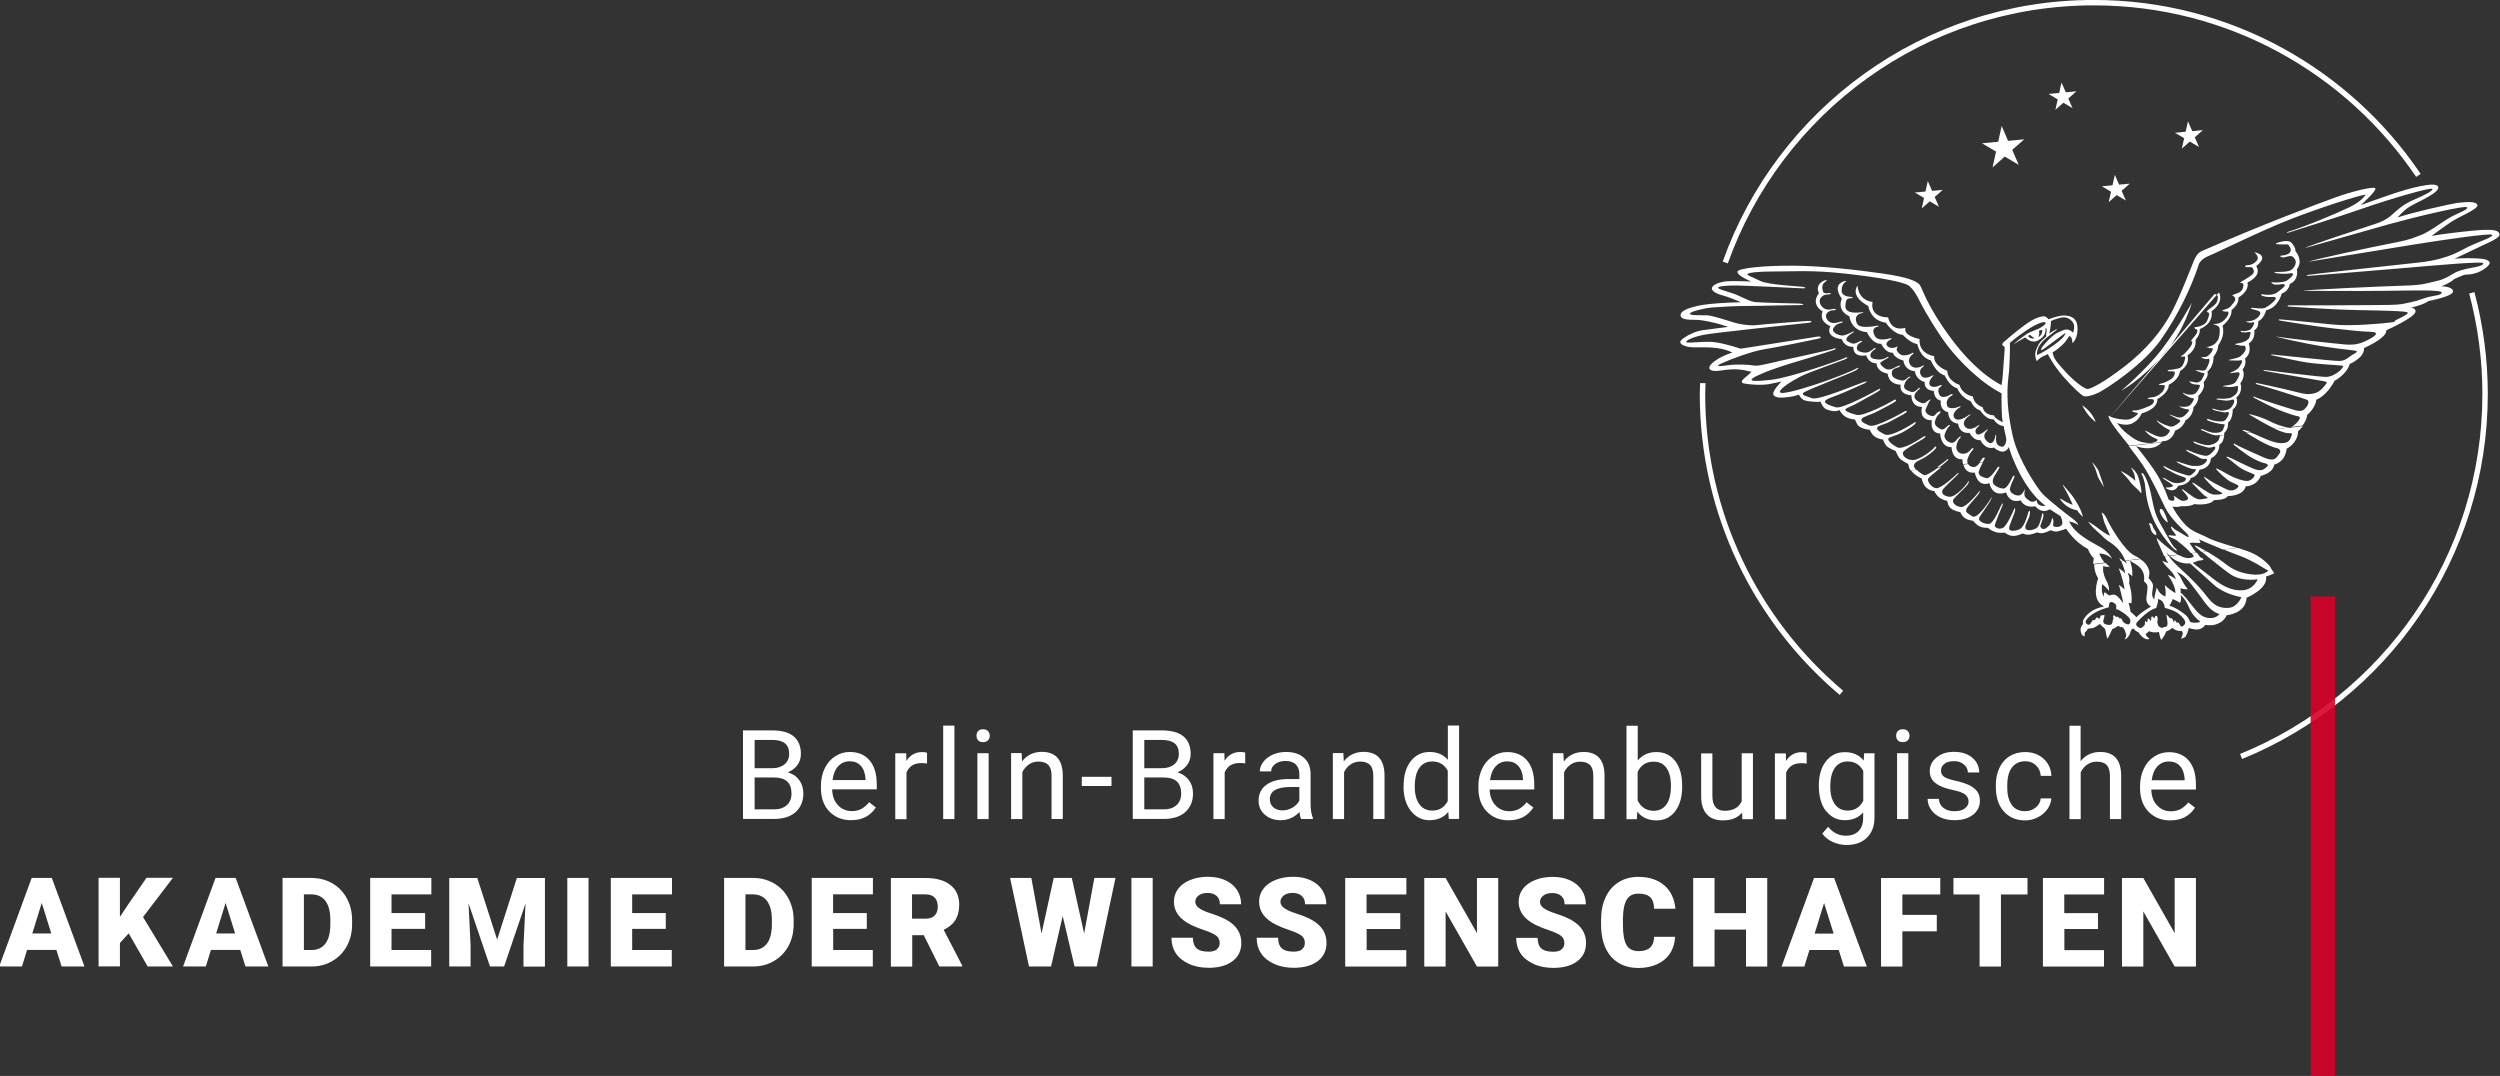
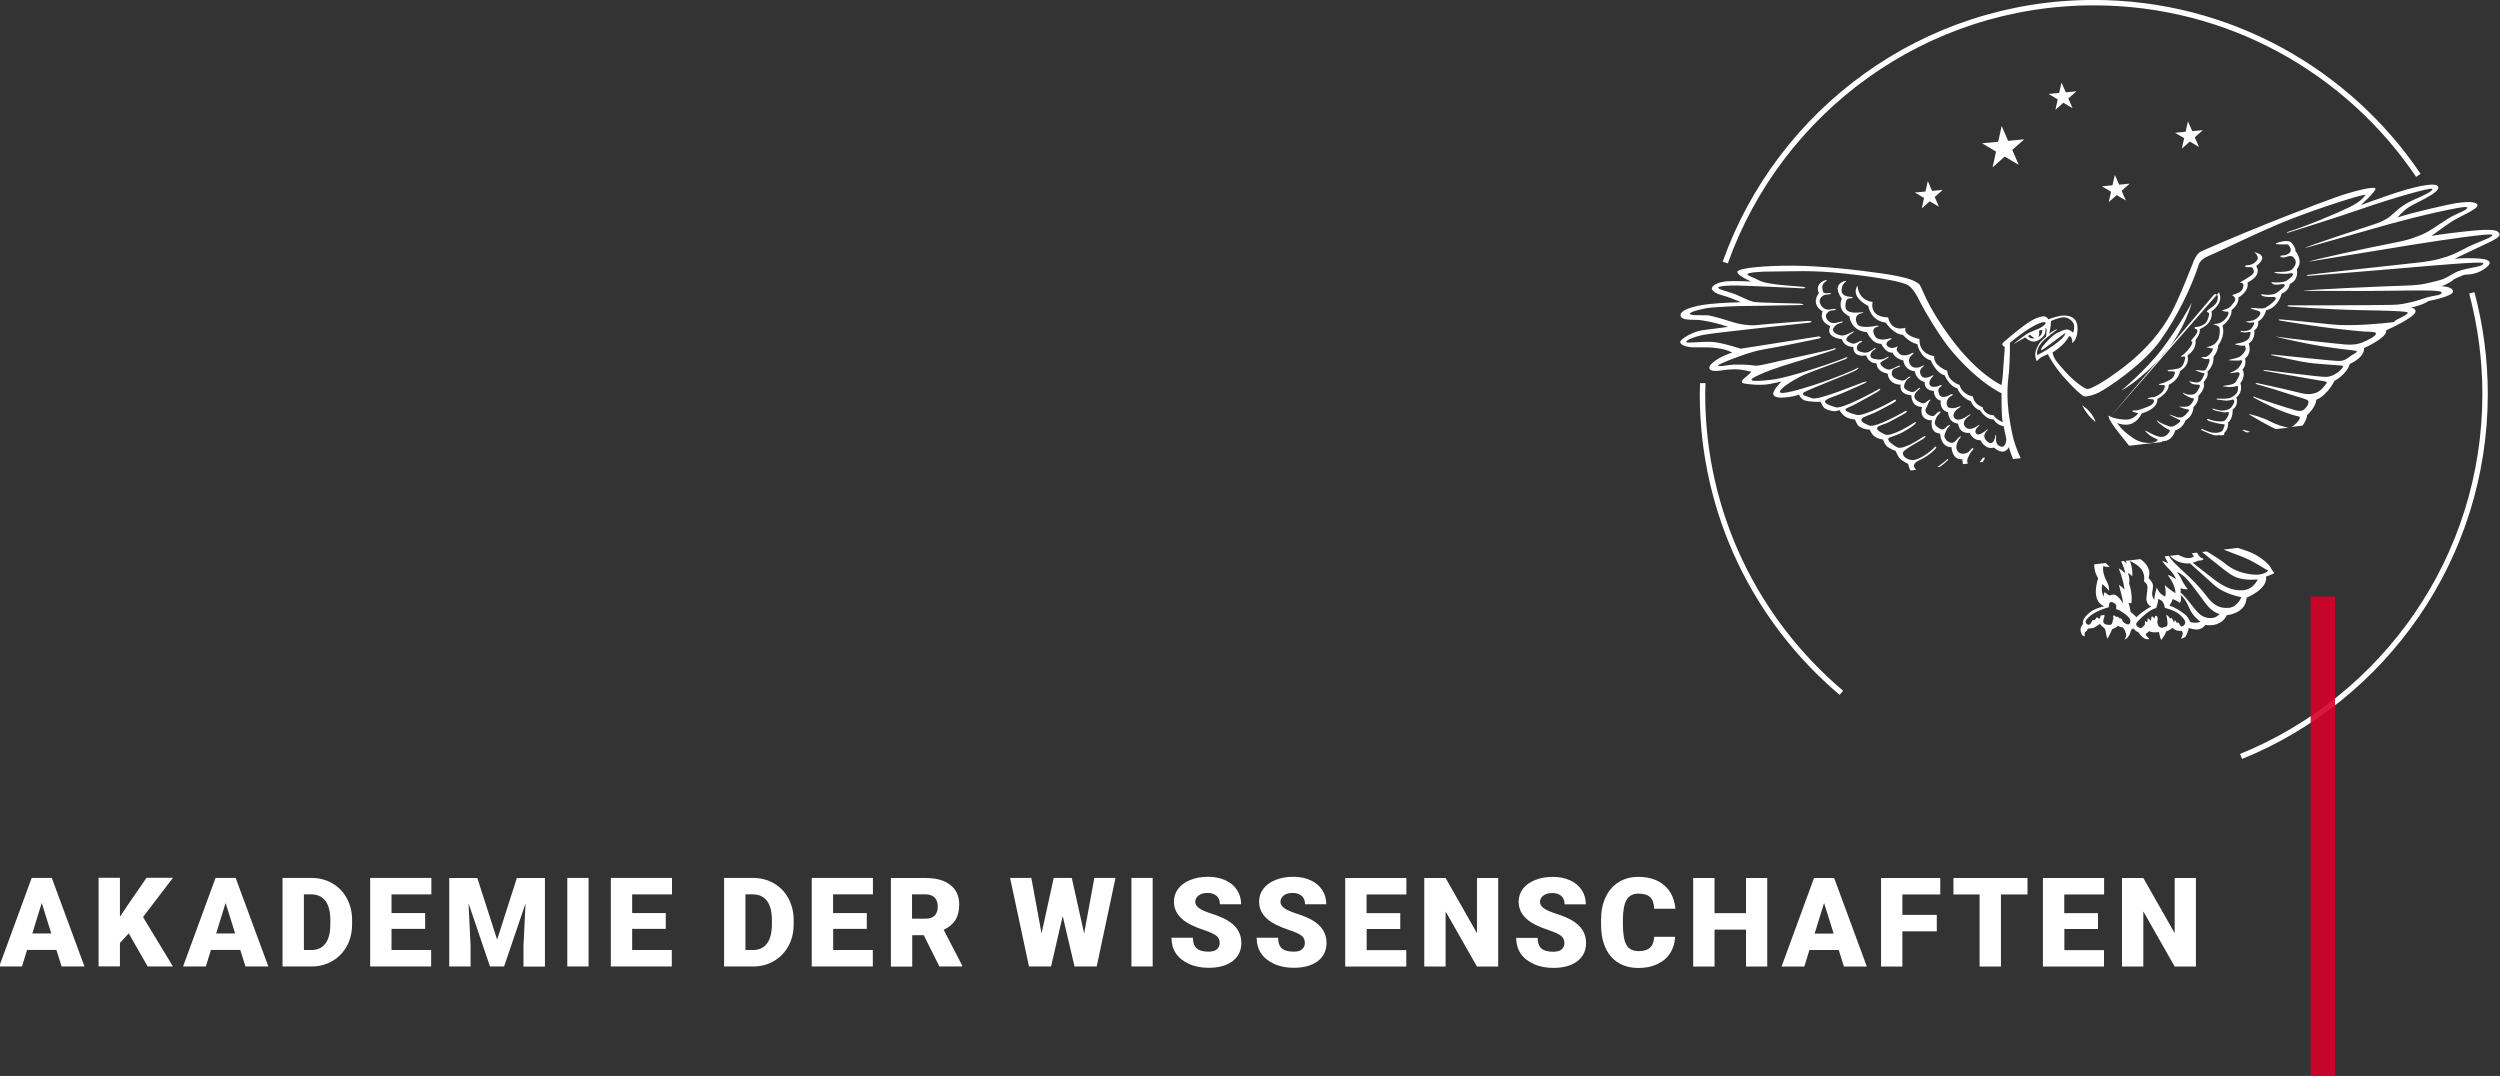
<svg xmlns="http://www.w3.org/2000/svg" id="Ebene_1" data-name="Ebene 1" viewBox="0 0 244.76 105.34">
  <rect x="0" y="0" width="244.76" height="105.34" fill="#333333" stroke="none" />
  <defs>
    <style>
      .cls-1 {
        fill: #fff;
      }

      .cls-2 {
        fill: none;
        stroke: #fff;
        stroke-width: .53px;
      }

      .cls-3 {
        fill: #d70029;
        opacity: .9;
      }
    </style>
  </defs>
  <g>
    <g>
      <path class="cls-2" d="m236.77,17.17C229.88,6.97,218.22.26,204.99.26c-16.64,0-30.8,10.62-36.08,25.44" />
      <path class="cls-2" d="m219.41,74.06c14.01-5.7,23.89-19.43,23.89-35.49,0-3.42-.46-6.74-1.3-9.9" />
      <path class="cls-2" d="m166.71,37.51c0,.35-.03.7-.03,1.06,0,11.74,5.28,22.23,13.6,29.26" />
    </g>
    <g>
      <path class="cls-1" d="m217.32,60.1s-.31.41-.84.41-.98-.11-1.6-.89c-.62-.78-1.16-1.49-1.39-1.58,0,0,.03-.27-.02-.45,0,0,.42.14.72.1,0,0-.45-.58-.59-.93-.14-.35-.47-.74-.47-.74,0,0,.51.04,1.4,1.18.89,1.14,1.08,1.46,1.37,1.83.29.38.79.94,1.42,1.09m-3.85-1.89s.35.28.59.72c.24.44.32.77.62,1.18.3.42.74.73.74.73,0,0-.15.11-.47.11-.33,0-.52-.08-.52-.08,0,0-.16-.46-.51-.73-.35-.27-.86-.66-1.52-.86,0,0,.25-.43.32-.65,0,0,.51.21.7.37,0,0,.21-.2.06-.8m-.38,1.72c.43.29.74.66.82.86.07.2,0,.32-.11.42-.11.1-.25.23-.38-.03-.13-.25-.19-.3-.31-.21l-.19-.29-.09.26s-.09-.28-.19-.39c-.09-.11-.2-.01-.2-.01,0,0-.17-.27-.36-.38,0,0,.13.61.12.9-.01.29-.17.31-.29.31-.12,0-.16.11-.25.09s-.31-.07-.38-.26c-.07-.19-.11-.33-.06-.41.05-.09.02-.52-.14-.51-.16.02-.1.17-.17.27,0,0-.14-.24-.24-.2s-.04.29-.11.43c0,0-.17-.23-.26-.24-.08-.02-.04.16-.06.27-.02.11-.06.14-.22-.03-.07.03,0,.32-.06.4-.06.08-.24.29-.39.3-.15,0-.64-.25-.35-.58.29-.33,1.2-1.24,1.87-1.38,0,0,.25-.68.17-.87,0,0,.58.01.68.86,0,0,.73.16,1.16.45m-2.53-.57s-.87.46-1.41,1.03c0,0-.32-.33-.58-.53,0,0-.06-.46-.19-.86,0,0,.22-.02.27.04,0,0,.16-.75-.22-1.98,0,0,.12-.45-.14-1.03,0,0,.35.21.44.35,0,0,.11-.61-.22-1.51,0,0,.89.43,1.16.87.27.45.27.85.21,1.13,0,0,.32.24.34.46.02.22-.02.62-.08.99s-.01.79.44,1.03m-2.03,1.41c0,.24-.1.34-.24.33-.15-.01-.44-.16-.51-.32-.07-.16-.12-.33-.31-.25,0,0-.12-.27-.35-.15,0,0-.14-.26-.29-.1,0,.07.09.18.02.33-.07.14-.04.18-.07.28-.03.1-.04.29-.4.26-.35-.03-.51-.16-.5-.37,0-.21.15-.37.11-.63-.05,0-.18.11-.33.06-.06.02-.07.25-.18.36,0,0-.18-.19-.25-.15-.07.04-.11.32-.36.26-.11.04-.2.41-.38.45-.18.04-.35-.16-.34-.3,0-.13.47-.93,2.28-1.41,0,0-.04-.48.21-.51.17-.02.49.17.51.37.02.2-.07.33.08.36.16.03.32.12.68.37.35.25.63.52.63.75m13.21-4.32s.71-.22.87-.37c0,0-.27-.34-.37-.56-.1-.22-.86-.99-1.87-1.43-.34-.15-.82-.3-1.34-.47l-1.38.16c.5.2,1.02.41,1.47.57,1.54.56,2.59,1.39,2.9,1.48,0,0-.35.56-1.71.38-1.36-.18-2.06-.69-2.67-1.17-.34-.27-1.03-.71-1.62-1.07l-.48.05c.37.31.89.74,1.46,1.18,1.04.81,1.49,1.25,2.32,1.43.83.19,1.67.07,1.67.07,0,0-.38.99-1.46,1.07-1.08.07-1.98-.41-2.95-1.17l-1.96-1.52s.38-.12.56-.21c.05,0,.47-.02.49-.13.02-.11-.22-.09-.36-.27-.05-.06-.16-.21-.28-.39l-.5.07c.09.1.16.2.21.3,0,0-.42.43-1.37-.07-.05-.03-.09-.05-.14-.08l-.83.1c.33.35.97.82,1.97.74l2.38,2.14c.96.86,2.56,1.16,2.64,1.16,0,0-.36.97-1.22,1.05-.86.08-1.47-.24-2.05-.98-.57-.74-1.04-1.28-1.87-2.08-.83-.8-1.41-1.28-1.72-1.68-.1-.13-.17-.24-.23-.35l-.42.05c.14.3.27.55.35.67,0,0-.51-.19-.57-.23-.06-.04.19.38.69.85.5.47.64.95.64.95,0,0-.56-.42-.81-.4.11.09.8,1.09.75,1.76,0,0-.56-.32-1.05-.79,0,0,.18.66.06,1.12,0,0-.58-.18-.83-.88,0,0-.26.85-.24,1.18,0,0-.26-.21-.21-.68.05-.46.11-.56.06-.8-.05-.25-.42-.64-.42-.64,0,0,.16-.39.04-.77-.09-.3-.29-.7-.84-1.07l-1.43.17c.03.09.06.18.09.27,0,0-.11-.1-.29-.26l-.24.03c.14.32.34.82.39,1.19,0,0-.27-.3-.64-.5,0,0,.46,1.1.57,2.08,0,0-.28-.28-.55-.47,0,0,.35,1.31.43,1.82,0,0-.52-.78-.84-.84-.32-.06-.32.05-.48.06-.16.02-.41-.3-.5-.29-.09,0-.1.31-.09.42,0,0-.31-.43-.15-1.24,0,0,.53.44.66.68,0,0,.06-.42-.22-.94-.29-.52-.42-1.09-.34-1.51,0,0,.27.15.63.06,0,0-.18-.12-.39-.35l-1.13.13c0,.36.07.86.39,1.37,0,0-.8,2.15.58,2.74,0,0-.64.14-1.07.38-.44.25-1.17.9-.98,1.34,0,0-.31.3-.25.68.07.38.17.49.41.54,0,0-.04-.22,0-.34.03-.12.15-.14.2-.22.05-.08.03-.18.2-.21.17-.03.34-.01.46-.06.11-.05.47-.25.61-.39,0,0,.16.18.28.28.13.1.25.2.28.38.04.17.1.65.18.79,0,0,.11-.15.24-.43.12-.28.25-.52.25-.52,0,0,.22-.05.58-.32,0,0,.07.08.21.12.14.04.19-.02.29.11.1.13.16.21.19.38.04.16.13.27.06.46-.06.18-.14.28-.14.28,0,0,.2-.06.3-.2.09-.14.22-.24.28-.53.06-.29.27-.4.35-.3.08.1.17.22.44.33,0,0,.53.88,1.08.63,0,0-.36-.25-.38-.47,0,0,.24-.17.33-.28,0,0,.23.11.5.12.27.01.47-.04.47-.04,0,0,.11.61.22.79,0,0,.32-.36.49-.84,0,0,.44-.15.59-.36,0,0,.19.19.47.27.28.08.41.02.41.02,0,0,.19.09.15.3-.04.21-.17.48-.17.48,0,0,.35-.07.45-.22.1-.15.28-.55.3-.83,0,0,.62.22.99.13.37-.08.57-.32.63-.43,0,0,.65.11,1.13-.08.48-.18.75-.41.98-.87,0,0,1.87-.15,1.94-1.71,0,0,2.09-.86,1.91-2.05" />
-       <path class="cls-1" d="m204.83,45.24s.51.56.63.87.54,1.59.54,1.59c0,0-.5-.72-.64-1.12-.14-.4-.18-.65-.32-.89s-.21-.45-.21-.45m3.8.52s.55.36.73.97c.18.6.29,1.22.3,1.42,0,.21-.08.11-.23-.08-.15-.19-.68-.59-.9-.93-.23-.35-.76-.84-.9-1.01.19.01,1.19.66,1.41.95,0,0,.06-.58-.41-1.31m1.2.6c.1.14.54.76.85,2.43s.6,2.08,1.2,3.15c.6,1.07.8,1.48,1.11,1.75.3.27.09.23-.07.12-.16-.11-1.32-1.32-2.01-2.79-.92-1.97-.82-3.34-.95-3.81-.13-.47-.18-.62-.27-.74-.09-.12.04-.25.14-.1m1.7,3.45c.17-.09.39.36.48.6.09.24.26.68.21.7-.06.03-.36-.25-.56-.59-.2-.34-.3-.62-.13-.71m-1.11,1.4c.07-.05.26.04.3.18.04.13.1.32.26.53.16.21.16.41.11.44-.05.03-.29-.1-.4-.29-.12-.19-.16-.42-.19-.57-.04-.15-.15-.24-.08-.29m-8.42-3.76s.18.25.54.65c.35.4.59.73.95,1.38.36.65.43,1.11.43,1.11,0,0-.42-.4-.57-.66,0,0-1.02-.08-1.7-1.14,0,0,.04-.03.48.24s.8.37.8.37c0,0-.46-1.05-.75-1.52-.29-.47-.19-.44-.19-.44m13.55,6.57c-.31-.26-.52-.44-.56-.47-.08-.07-.21-.21.07-.11.12.04.51.26.97.54l-.48.05Zm-3.66.42c-.31-.66-.67-1.52-.7-1.59-.04-.1-.05-.23.03-.14.08.09,1.1,1.05,2.01,1.58l-.83.09c-.19-.19-.27-.35-.27-.35,0,0,.04.15.17.37l-.42.04Zm-3.81.43c-.39-1.02-1.2-1.62-1.61-1.87-.44-.27-.76-.68-1.24-1.08s-.79-.87-.79-.87c0,0,.5.26,1.08.73.58.46,1.07.67,1.07.67,0,0-.26-.67-.44-1.04-.18-.37-.23-.7-.27-.85l-.11-.4s.29.1.56.73c.27.62,1.67,3.01,2.65,3.49.21.1.4.21.55.32l-1.43.17Zm-.44.05c-.08-.18-.14-.3-.14-.3.14.1.27.2.38.28l-.24.02Zm10.12-12.33c-.02.28-.1.75-.47.93,0,0,.07.91-.83,1.35,0,0,.03.94-1.11,1.11,0,0-.19.7-.84.79,0,0-.13.68-1.24.77,0,0-.3.81-1.2.26v-.1c.13.05.57,0,.67-.12.11-.11-.52-.44-.82-.65-.3-.21-.15-.19.03-.11.19.09.78.55,1.32.47.54-.08.72-.2.75-.4.03-.2-.33-.15-1.17-.58-.65-.34-.77-.39-.86-.47-.26-.25-.25-.3-.01-.17.23.13.84.45,1.5.65.66.2.86.36,1.16.09.3-.27.36-.36.35-.46,0-.1-.01.05-.45-.07-.44-.12-1.33-.55-1.47-.7.22-.04,1.14.41,1.68.43.55.02.81-.03,1.06-.22.25-.19.32-.37.22-.45-.1-.08-.33.08-.69-.14-.36-.22-.93-.46-1.14-.59-.2-.13-.23-.24,0-.15.23.1.79.34,1.29.47.5.13.71.15,1.09-.24.38-.39.34-.45.27-.56-.07-.11-.32.18-.74.06-.41-.12-1.08-.3-1.26-.43s-.11-.18.05-.12c.15.06.92.38,1.38.33.45-.06.88-.28.99-.61.05-.16.08-.26.07-.31l.41-.06Zm-6.1.7c-.9,1.04-2.52.38-2.52.38,0,0,1.22,1.44,1.99,2.68.77,1.24,1.19,2.53,1.19,2.53,0,0,.1.11.35.14.25.04.27-.23.18-.4-.09-.17.13-.01.5.26.37.28.79.1.87-.05.07-.16-.31-.59-.49-.77-.18-.18-.11-.23.08-.1.19.13.8.65,1.21.83.4.18.65.04.95.01.29-.03.18-.12-.04-.23-.22-.11-1.02-1.03-1.19-1.17-.18-.15-.13-.23.13-.07.25.15,1.31.95,1.73,1.05.42.09.99,0,.98-.08,0-.09-.31-.19-.66-.42-.35-.23-1-.97-1.08-1.08-.08-.11-.09-.18.04-.09.13.09.68.47,1.38.82.7.35.92.5,1.27.47.35-.03.64-.3.63-.42-.01-.12-.33-.22-.77-.43-.43-.21-1.2-.98-1.37-1.18-.17-.21.04-.15.94.37.89.52,1.79.79,2.16.73.36-.07.67-.46.62-.58s-.52-.22-1.1-.52c-.58-.3-1.25-.96-1.5-1.11-.25-.15-.17-.21.09-.11.26.09,1.65.83,2.46,1.15.82.32,1.06-.06,1.25-.21.19-.15.08-.27-.09-.32-.17-.04-.57-.12-1.29-.51-.72-.39-1.72-1.23-1.8-1.28-.08-.05-.1-.26.06-.12.16.13,1.6.78,2.76,1.29s1.27.07,1.54-.27c.28-.34.09-.56-.22-.62-.32-.06-1.04-.37-1.61-.69-.37-.2-.96-.57-1.37-.81l.39-.05c.28.11.65.27,1.14.49,1.32.6,1.84.64,2.32.53.48-.11.55-.62.62-.79.07-.17-.18-.13-.44-.15-.2-.01-.61-.14-1.15-.38l1.29-.14c.07.01.14.01.18,0,.04,0,.07-.02.11-.03l1.09-.13c-.23.29-.46.48-.46.48-.05,1.23-1.13,1.73-1.13,1.73-.16,1.37-1.21,1.55-1.21,1.55-.12.85-1.32,1.11-1.32,1.11-.42,1.04-1.48,1.02-1.48,1.02-.22.98-1.76.96-1.76.96-.2.41-1.33.39-1.33.39-.5.61-1.96.39-1.96.39-.33.27-1.33.21-1.33.21-.25.14-.78.03-.78.03.08.23.62,1.14,1.3,1.83.68.68,1.39.82,2.22,1.26.55.29,1.75.63,2.79.96l-1.38.16c-1.22-.49-2.36-1-2.36-1,0,0,.22.3.14.34-.07.05-.54-.02-.8-.01-.26,0-.22.09-.22.09.1.14.39.55.61.88l-.5.05c-.44-.52-1.25-1.14-1.42-1.27-.21-.16-.78-.29-.77-.43.02-.13.66.07.71-.02.05-.09-.29-.42-.4-.61-.11-.2-.13-.4.1-.16.23.24.63.4,1.21.77.58.37.34-.05.07-.3-.26-.26-1.49-1.37-1.99-2.37-.5-1-1.36-2.92-2.19-4.17-.42-.63-.93-1.31-1.4-1.91l3.19-.37Zm-23.97,2.73c.22.22.54.42.71.49.16.07.79-.33,1.35-.73l.3-.03c-.55.44-1.23.99-1.28,1.13-.08.23.34.87.81.91.48.04,1.85-1.23,2.01-1.39.16-.16.24-.14.12.02-.12.16-1.52,1.39-1.55,1.61-.02.22-.02.45.63.59s1.76-1.21,1.85-1.38c.09-.17.19-.3.09.04-.1.34-1.5,1.45-1.52,1.72-.02.27.31.59.8.63.49.04,1.58-1.28,1.7-1.44.12-.16.2-.23.09.04-.11.26-1.3,1.43-1.3,1.69,0,.27.04.23.58.61.54.38,1.82-1.66,1.91-1.86.06.31-1.2,1.82-1.23,2.1-.03.28.59.56,1.01.51.42-.06,1.05-1.6,1.16-1.81.11-.22.25-.32.12.03-.13.35-.8,1.85-.74,2,.06.14.36.35.76.19.4-.16,1.04-1.63,1.11-1.81.07-.18.14-.23.12.06-.02.3-.66,1.6-.59,1.83.07.23.48.26,1.01.04s.86-1.64.86-1.64c0,0,.21-.45.17.07-.05.62-.56,1.15-.44,1.48.12.33.93.15,1.17-.1.24-.24.39-.99.43-1.18.04-.2.14-.35.16,0,.02.35-.38,1-.29,1.14.26.41.59.11.82-.11.23-.21.32-.79.32-.79.25.29.05.71.11.8.05.1.6.19.82-.08.22-.27-.11-.88-.11-.88l-1.04-.67c-.88.5-1.41-.29-1.41-.29-1.14.2-1.45-.59-1.45-.59-1.16.36-1.42-.77-1.42-.77-1.4.52-1.64-.91-1.64-.91-1.19.44-1.43-1.03-1.43-1.03-.73.09-1.01-.39-1.12-.79l.47-.05c.07.14.21.25.46.29.28.05.51-.19.68-.42l.31-.04c-.19.34-.44.84-.42,1.04.03.26.32.4.73.51.41.11,1.02-.93,1.13-1.06.11-.13.23-.02.14.09s-.06.14-.29.49c-.23.35-.35.54-.33.86.02.32.58.61,1.01.64.43.03.81-.94.93-1.14s.22-.15.17.04c-.06.2-.36.7-.43,1.11-.07.41.56.72.89.67.34-.05.54-.56.6-.68-.2.8,0,.87.36,1.16s.68.04.76-.04c.06.75.87.57.87.57-1.63-1.22-2.66-3.3-3.18-4.6l.75-.08c.74,1.6,1.72,3.04,2.12,3.48.6.65,2.47,2.09,2.98,2.47s.56.63.56.63c-.24-.21-.91-.38-.91-.38.54,1.34,2.5,2.16,3.23,2.63.73.48.97,1.02.97,1.02-.65-.56-1.25-.49-1.25-.49.13.38.35.68.53.88l-1.13.13c0-.33.07-.54.07-.54-.37-.32-.58-.92-.58-.92-1.31-.67-2.14-1.98-2.14-1.98,0,0-.44.16-.79.25-.35.09-.71-.11-.71-.11,0,0-.44.22-.76.28-.32.06-.55-.07-.55-.07,0,0-.53.21-.85.23-.32.02-.6-.12-.6-.12,0,0-.61.3-1.04.23-.44-.06-.71-.32-.71-.32,0,0-.47.09-.91-.05-.44-.13-.74-.42-.74-.42,0,0-.38.05-.77-.12-.39-.17-.68-.57-.68-.57,0,0-.48-.03-.79-.25-.32-.22-.46-.59-.46-.59,0,0-.54-.08-.89-.34-.35-.26-.38-.76-.38-.76,0,0-.42-.06-.79-.34-.37-.28-.47-.62-.47-.62,0,0-.49.02-.92-.47-.22-.25-.34-.78-.34-.78-.18-.07-.62-.28-.94-.65-.03-.04-.06-.08-.09-.12l.54-.06Z" />
      <path class="cls-1" d="m222.24,41.25c-.62-.34-1.91-.74-2.08-.69.12.05,1.21.73,2.03,1.15.22.11.43.21.62.3l1.29-.14c-.45-.04-1.32-.33-1.86-.62m-2.72.85s.19.11.41.24l.39-.05c-.47-.18-.69-.23-.8-.19m-3.89.05c.26.11,1.1.54,1.44.47.18-.04.26-.04.28.01l.41-.04c0-.12,0-.2,0-.2.44-.37.38-1.03.38-1.03.49-.33.45-1.27.45-1.27.66-.48.35-1.17.35-1.17.72-.57.4-1.4.4-1.4.59-.78.21-1.35.21-1.35.43-.41.25-1.08.25-1.08.72-.54.36-1.46.36-1.46.71-.47.54-1.3.54-1.3.47-.22.39-.88.39-.88.58-.25.77-1.07.77-1.07,1.23-.28,1.52-1.63,1.52-1.63.76-.3.8-.95.8-.95.94-.4.69-1.44.69-1.44.69-.84-.14-1.79-.14-1.79.03-.27-.16-.53-.39-.81s-.97-.13-1.29-.02c-.32.1-.28.18-.07.17.21,0,.27.03.7.02.43-.01.33,0,.48.21.15.21.16.43,0,.61-.16.18-.54.26-.73.26-.19,0-.26.11-.06.17.2.06.28.02.64-.08.36-.09.52,0,.7.33.18.34-.1.79-.39,1-.29.21-1.3.2-1.46.19-.16-.01-.29.07-.03.12s.72.08,1.07.06c.35-.02.46-.12.58,0s-.38.55-.64.7c-.27.14-1.06.18-1.28.14-.21-.04-.26.04-.04.15.22.11.12.06.47.07.34.01.49-.12.67,0,.17.12-.26.42-.7.76-.44.34-1.24.24-1.42.2s-.26.06-.05.14c.22.08.28.09.63.12.36.02.64-.08.69.11.05.19-.71.79-1.03.94-.33.15-.99.02-1.23.01-.24,0-.25.05-.05.12.2.07.62.13.75.27.13.14-.04.48-.43.72-.39.24-.8.18-.97.26.17.03.15.04.41.08.26.03.4-.13.43.02.03.15-.24.57-.38.66-.14.09-.59.19-.77.13-.18-.06-.26.1-.03.12.22.02.29.05.59-.01.31-.06.28.02.14.49-.15.47-1.07.61-1.26.64s-.24.08-.03.11c.21.02.43.12.65.1.22-.02.19-.02.26.23.07.24-.37.76-.67.89-.3.13-.82.21-1.02.28.17.06.43.03.82.05.39.02.43-.1.5.01.07.11-.07.35-.27.63-.19.29-.65.45-.91.58.12.05.15-.01.32-.02.18,0,.45-.12.59-.01s-.05.42-.29.84c-.24.42-.97.35-1.32.47.13.08.19.01.41.07.21.05.77,0,.93-.07.16-.07.18.03.15.36-.03.33-.3.56-.62.74-.32.18-1.02.14-1.28.12-.25-.02-.26.1-.05.11.21,0,.57.11.94.09.37-.02.49-.18.6-.06.12.12.03.34-.18.64-.21.3-.47.33-.78.39-.31.06-.73-.09-.99-.16-.26-.06-.19,0-.04.09.16.09.67.19,1,.24.33.06.45-.1.49,0,.04.1.04.23-.16.55-.19.32-.32.36-.72.35-.4,0-.87-.14-1.06-.22-.19-.08-.26.06-.04.15.22.1,1.13.34,1.42.34.3,0,.15.13.04.47-.1.34-.58.4-.94.37-.36-.02-.87-.26-1.04-.33-.17-.07-.33.02-.06.12m1.16-13.35c.13-.05.38.07.35.32-.04.25-.02.5-.45.84-.43.34-.48.27-.65.58.15-.01.31.1.22.36-.08.26-.16.68-.52.87-.36.19-.58.23-.77.24-.19,0-.11.17,0,.19.12.02.25.15.09.44-.16.29-.51.57-.56.76.11-.04.2.07.07.34-.12.27-.69.92-.89,1.02-.2.11-.18.18,0,.15.18-.04.31-.04.25.2-.07.24-.18.87-.68.96-.49.1-.62.13-.83.13s-.3.13-.05.14c.26.01.48-.02.54.07.06.08-.04.47-.29.65-.25.18-.81.46-1.07.49s-.23.13-.02.13c.22,0,.41,0,.42.09,0,.09-.06.44-.32.66-.29.25-.52.42-.89.45-.37.04-.63.11-.38.16s.48.02.5.1c.03.08.1.37-.47.62-.58.24-1.14.45-1.4.41-.26-.03-.29.1-.13.15.15.06.46.07.45.15-.01.09-.34.41-.8.56-.47.15-1.71-.11-1.92-.27-.21-.16-.18-.04-.1.18m0,0c.08.22.41.73.85,1.3.22.28.64.8,1.11,1.39l3.19-.36s.05-.06.07-.09c0,0,.9.12,1.25-1.04,0,0,.75-.21,1.01-1,0,0,.75-.37.78-1.29,0,0,.56-.5.47-1.1,0,0,.76-.67.52-1.34,0,0,.56-.62.37-1.03,0,0,.65-.51.6-1.46,0,0,.44-.5.47-1.14,0,0,.72-.87.41-1.9,0,0,.94-.68.89-1.54,0,0,.75-.52.67-1.22,0,0,1.08-.59.89-1.48,0,0,1.48-.62.85-1.61,0,0,1.45-.97-.19-1.36.11.09.46.46.32.72-.14.26-.51.55-.94.56-.43.01-.28.2-.1.2.18,0,.43-.03.51.03.08.05.27.34.1.6-.17.25-1.11.73-1.32.9.16-.02.4,0,.37.28-.03.28-.14.56-.54.72-.4.16-.39.11-.57.25.18.04.51.28.14.72-.37.44-.37.47-.68.58-.32.11-.38.13-.46.19.11,0,.32.13.56.06,0,0,.24.08-.06.53-.3.44-.67.64-1.01.68-.34.04-.41.01-.22.08.19.07.5.12.52.43.02.31-.02.9-.21,1.13-.19.22-.19.31-.49.46-.3.15-.49.17-.62.18.16.06.5.15.6.11.1-.04.02.24-.11.42-.13.17-.37.43-.58.44-.21,0-.33,0-.42.01.12.07.36.28.76.16,0,0,.15.05,0,.45-.16.4-.27.69-.49.71-.22.02-.66-.07-.83-.05.13.09.69.31.82.3.13-.01.08.12.01.24-.07.13-.21.53-.42.6-.2.07-.16.12-.53.04-.37-.08-.39-.08-.48-.05.11.09.23.25.56.28.33.03.57-.02.47.22-.1.24-.3.69-.66.76-.36.07-.71-.03-.85-.12-.14-.1-.19-.03-.03.09.16.12.68.41.83.39.15-.01.18.05.07.27-.12.22-.28.49-.59.55-.31.06-.69,0-.83,0,.12.06.7.29.87.27.17-.02.17.15.06.25-.11.1-.39.55-.81.56-.41,0-.83-.31-1.04-.28.11.06.82.44.97.49.14.05.15.13.04.24-.11.11-.54.45-.81.44-.27,0-1.14-.39-1.3-.55-.15-.15-.14-.03-.03.09.11.12.75.61.95.69.2.08.33.09.16.34-.17.25-.46.51-.98.41-.51-.1-1.15-.55-1.41-.6.09.1.4.43.72.61.32.19.54.21.55.31,0,.1-.3.29-.7.3-.4,0-1.05-.02-1.74-.51-.69-.5-.93-.65-1.54-1.45,0,0,.86.36,1.52.03.66-.33.9-.97.9-.97,0,0,1.6-.39,1.53-1.4,0,0,1.14-.58,1.12-1.4,0,0,.96-.41,1.11-1.35,0,0,1-.52.72-1.53,0,0,.92-.51.79-1.5,0,0,.52-.61.41-1.07,0,0,1.38-.48,1.16-1.75,0,0,1.24-.79.73-1.85m-2.66,1.01s-1.32,2.45-2.92,4.54c-1.6,2.09-3.99,4.07-3.99,4.07,0,0,1.84-.92,4.14-3.54,2.07-2.35,2.77-5.08,2.77-5.08m-10.74,10.06c.6,1.18,1.33,1.63,1.33,1.63-.4-1.1-1.33-1.63-1.33-1.63m-9.81,5.27c-.06.08-.14.2-.23.31l.31-.03c.06-.11.12-.2.15-.25.14-.21-.06-.28-.24-.04m-2.97-1.17s.02,1.27,1.06,1.19c0,0,0,.22.07.48l.47-.05c-.05-.09-.06-.2-.06-.31.02-.27.35-.85.52-1.01.18-.17.05-.26-.09-.14-.14.12-.27.44-.78.49-.51.05-.75-.39-.72-.69.03-.3.2-.69.36-.85.16-.16.08-.22-.1-.07-.18.15-.43.62-.79.54-.36-.08-.71-.45-.62-.77.09-.32.27-.69.44-.83.17-.13.1-.22-.1-.08s-.41.47-.69.35c-.28-.12-.7-.39-.59-.76.11-.37.16-.5.4-.72.25-.22.16-.33-.07-.21-.23.11-.33.46-.64.4-.32-.06-.8-.35-.55-.79.25-.44.22-.58.36-.7.14-.12.07-.17-.09-.07-.17.1-.42.41-.73.28-.31-.13-.74-.34-.69-.69.06-.35.31-.5.47-.65.16-.15.07-.19-.08-.08-.15.1-.38.47-.8.31-.41-.15-.68-.29-.59-.64.08-.35.31-.62.51-.72.2-.09.12-.15-.05-.08-.17.06-.37.44-.77.34-.39-.09-.94-.25-.91-.71.03-.46.34-.45.65-.58.31-.13.17-.21-.06-.11-.23.1-.66.39-.99.33-.33-.06-.84-.53-.7-.67.13-.15.54-.33.7-.44.15-.1.1-.19-.07-.08-.17.1-.43.26-.94.21-.51-.06-.7-.16-.68-.42.02-.27.24-.44.41-.54.17-.11.12-.25-.08-.1s-.53.47-1.01.38c-.48-.09-.7-.21-.64-.53s.29-.4.44-.5c.15-.1.05-.12-.08-.1-.13.03-.59.37-.88.23-.29-.13-.6-.22-.49-.48.11-.26.39-.41.6-.55.21-.14.2-.18-.05-.08-.26.1-.69.39-1.08.34-.39-.05-1.03-.36-.73-.77.3-.41.54-.39.74-.46.2-.06.22-.16-.03-.12-.25.04-.66.24-1.03.07-.37-.17-.58-.63-.34-.9.24-.28.45-.27.71-.29.26-.03.18-.15-.06-.13-.23.02-.56.17-.92-.04s-.62-.74-.31-1.08c.31-.34.52-.26.79-.3.26-.04.21-.15-.01-.13-.22.02-.54.1-.61-.21-.07-.3-.13-.62.23-.88.36-.26.01-.19-.19-.09s-.77.47-.42,1.19c0,0-.9,1,.36,1.79,0,0-.46.93.76,1.44,0,0-.65,1.05,1.13,1.28,0,0,.16.75,1.12.75,0,0-.13,1.06,1.26.83,0,0,.18.77,1.01.78,0,0-.07.78,1.09,1.01,0,0,.03,1.05,1.27,1.08,0,0-.25.94,1.05,1.04,0,0-.05,1.14,1.04,1.14,0,0-.39,1.3.97,1.31,0,0-.28,1.23.81,1.3,0,0,.03,1.33,1.09,1.33m-.47,1.25c-.06.06-.46.38-.91.7l.3-.04c.35-.29.66-.53.72-.61.14-.19.03-.19-.11-.06m10.3-11.1c-.72.54-1.44.84-1.44.84-.08-1,.93-1.68,1.25-1.94.32-.27.73-.53.71-.59-.02-.06-.77.42-.77.42.16-.5.18-1.22.18-1.22,0,0,.67-.32,1.18-.36.51-.05,1.04.4,1.08.8.04.4-.1.69-.1.69-.54-.48-.81-.31-1.45-.02-.64.28-1.3,1.1-1.53,1.38-.23.27-.11.38-.11.38.21-.11,1.7-1.26,1.98-1.45.28-.19.37-.27.37-.27-.08.44-.63.82-1.35,1.36m-.93-1.63s.07.47-.39.69c0,0,.18-.3.06-.6,0,0,.15-.12.33-.09m-.75.8c-.45.13-.64-.22-.64-.22l.2-.12c.12.17.45.34.45.34m45.48-10.26c-.09-.29-.59-.36-1.36-.35l-.47.02h0c-.19.01-.42.03-.61.05h0c-1.34.12-3.38.37-4.19.53,0,0,1.2-.9,2.01-1.43.38-.24.96-.52,1.46-.78,0,0,0,0,0,0,.26-.14.47-.25.8-.48.15-.12.25-.23.23-.33-.02-.11-.13-.18-.28-.23-.08-.02-.16-.04-.23-.05-.04,0-.08,0-.12-.01-.05,0-.11,0-.16-.01-.04,0-.07,0-.11,0,0,0,0,0,0,0-.22,0-.47.02-.75.05-.15.02-.29.03-.42.05-.79.13-4.4.94-5.75,1.41,0,0,.48-.59,1.1-1.01.62-.42,3.07-1.39,2.88-1.99-.2-.6-2.98.2-4.17.59-1.19.39-3.41,1.2-3.41,1.2,0,0,1.55-1.39,1.43-1.64-.12-.24-2.3.3-3.93.89-1.63.59-6.96,2.57-13.05,5.24-.44.19-.65.61-.82,1.01-.17.4-1.3,3.4-2.2,5.08-.9,1.69-2.41,3.55-4.53,5.19-2.12,1.64-3.31,2.2-3.62,2.23-.31.03-1.38-.77-2.21-1.7-.83-.93-1.11-1.2-1.25-1.88,0,0,1.16-.66,1.61-1.59,0,0,.33-.06.33.68,0,0,.61-.41.49-1.68-.12-1.26-1.62-1-1.62-1,0,0-.58.1-1.22.35,0,0-.19-.38-.62-.28-.43.1-.88.23-1.81.93-.93.7-1.58,1.26-1.94,1.58-.35.32.05.39.09.48.04.08-.05.7-.12,1.88-.06,1.17-.18,1.85-.18,1.85,0,0-2.28-.98-4.94-4.56-2.65-3.58-2.8-5.06-3.16-5.35-.37-.29-.96-.63-3.53-1.01-2.57-.37-5.99-.75-8.72-.77-2.73-.02-5.49.22-5.51.6-.02.39,1.35.95,1.35.95,0,0-1.8-.08-2.43-.02-.63.06-1.35.31-1.42.66-.07.35.68.63,1.08.73.39.09,1.46.51,1.75.66,0,0-1.83.03-3.12.18l-.53.07-.65.11s0,0,0,.01c-.87.2-1.6.49-1.6.88,0,.46.75.46,1.38.47h0c.41,0,.71.05.71.05h0c.67.1,1.68.32,2.58.64,0,0-1.59.2-2.54.33l-.3.06h0s0,0,0,0c-.26.07-.5.16-.6.2h0c-.69.29-1.29.71-1.26.91.03.23.44.44,1.13.5,0,0,0,0,0,0h.87c1.03-.02,2.29.07,3.1.52,0,0-.69.19-1.41.62-.71.44-.89.74-.83.94.06.2.41.3,1.14.19.73-.11,1.27-.15,1.86-.09.58.06.88.21,1.11.19,0,0-.12.19-.49.48-.37.29-.67.6-.24.69.42.09,1.65.21,2.48.06.83-.15,1.2-.26,1.2-.26,0,0-.99.97-.79,1.32.2.35.9.28,1.49.21.59-.07,1-.24,1-.24,0,0,.19.43.54.56.35.13,1.46.2,1.57.12,0,0,.21.62.58.76.37.14.87.3,1.28.07,0,0,.19.4.56.64.38.24.75.27.96.29,0,0,.18.52.42.69.24.17.73.32,1.02.3,0,0,.15.43.49.68.35.25.81.29.81.29,0,0,.11.33.31.59.2.26.93.53.93.53,0,0,.15.38.34.66s.9.61.9.61c0,0,0,.31.23.64l.54-.06c-.16-.17-.27-.35-.2-.51.16-.37.63-.43,1.15-.78.53-.35.81-.63.96-.8.15-.18-.01-.28-.17-.06-.16.22-1.41,1.19-2.05,1.19-.64,0-1.06-.42-.99-.73.07-.32,1.85-1.21,2.1-1.43s.08-.23-.11-.11c-.2.12-1.97,1.33-2.55,1.02-.58-.31-.94-.68-.87-.85.07-.17.73-.25,1.38-.61.65-.36,1.15-.69,1.26-.86.12-.17.07-.21-.1-.09-.17.12-2.27,1.46-2.89,1.15-.62-.31-.83-.48-.72-.69.11-.2.74-.29,1.22-.56.48-.27,1.42-.74,1.59-.89.16-.15.02-.21-.13-.12-.15.09-2.86,1.65-3.48,1.39-.62-.27-.84-.41-.74-.64.1-.23.82-.37,1.57-.76.75-.38,1.59-.83,1.73-.95.14-.12.03-.27-.16-.13-.19.14-2.92,1.61-3.62,1.44-.7-.17-1.21-.4-1.09-.56.12-.16.58-.26,1.32-.69.74-.43,1.83-.98,1.99-1.14.16-.16.07-.23-.11-.11-.18.12-3.5,1.94-4.14,1.76-.64-.18-1.16-.39-1.07-.62.1-.23,1.11-.51,1.79-.81.68-.3,1.83-.8,2.09-.93.25-.13.3-.24-.11-.11-.42.13-4.43,1.82-5.04,1.58-.61-.24-1-.27-.88-.51.13-.23,4.83-1.98,5.23-2.26.3-.22.22-.29-.07-.11-.29.18-2.17.95-3.88,1.51-1.71.56-3.5,1.06-3.55.76-.06-.31,1.14-1.07,2-1.51.86-.44,4.03-1.54,4.37-1.69.34-.15.3-.3-.04-.13-.34.17-5.23,1.91-7.17,2.13-1.93.22-2.62.15-1.14-.51,1.48-.66,3.14-1.12,4.76-1.61,1.65-.5,2.18-.7,2.5-.8.32-.1.2-.23-.08-.11-.28.12-3.51.8-5.05,1.15-1.55.36-2.36.57-2.74.48-.38-.08-1.75-.14-2.45-.03-.7.11-1.45.18-.68-.17.76-.36,2.92-1.18,4.16-1.38,1.24-.19,4.9-.95,5.35-1.05.45-.1.09-.25-.09-.2-.19.05-6.75,1.05-7.54,1.19,0,0-1.3-.44-2.38-.62-1.08-.18-2.93.15-2.95-.04-.02-.19.82-.54,1.83-.72,1-.19,9.31-1.07,10-1.14.69-.07.48-.22.04-.2-.44.03-4.36.33-5.01.41-.64.08-1.67-.09-2.17-.25-.5-.16-2.12-.68-2.63-.71-.51-.03-1.7.06-1.7-.16,0-.22,1.56-.57,2.22-.61.66-.05,2.38-.16,3.71-.15,1.33,0,4.27-.09,4.82-.08.55,0,.37-.12,0-.15-.37-.02-3.88-.07-4.46-.16-.57-.09-1.5-.66-2.19-.87-.69-.22-1.32-.38-1.34-.52-.01-.15.85-.23,1.81-.22.96.01,6.17.26,6.48.28.31.01.36-.09,0-.15-.36-.05-3.44-.19-4.2-.59-.76-.4-1.26-.5-1.22-.65.04-.15,1.1-.27,2.67-.26,1.57.01,3.58-.17,6.93.21,3.35.37,5.75.82,6.2,1.18.45.36.77.89,1.15,1.68.39.79,1.75,3.07,2.74,4.33.99,1.25,2.99,3.4,5.19,4.53,0,0-.04,2.24.12,2.83,0,0-.74-.31-.88-.68,0,0-.9.03-1.1-.8,0,0-.82-.22-.95-1.05,0,0-1.03-.14-1.31-1.13,0,0-1.13-.32-1.2-1.38,0,0-1.35-.46-1.28-1.43,0,0-1.53-.18-1.43-1.68,0,0-1.63-.29-1.38-1.1,0,0-1.36.49-1.7-1.02,0,0-1.81.07-1.52-1.51,0,0-1.35-.06-1.47-1.59,0,0-.84.97,1.05,1.99,0,0,.18,1.42,1.71,1.63,0,0,.75,1.14,1.67,1.19,0,0,.68.79,1.42.91,0,0,.24,1.31,1.32,1.59,0,0,.49,1.24,1.36,1.47,0,0,.46,1.08,1.23,1.26,0,0,.37.94,1.32,1.26,0,0,.31.77.91.89,0,0,.6.98,1.33.89,0,0,.29.58.98.67,0,0,.15.76.24,1.12.09.36-.11.99-.46.89-.35-.1-.6-.22-.51-1.11,0,0-.07-.14-.08.05-.01.19-.2.98-.71.62-.51-.37-.46-.8-.07-1.15.1-.08-.01-.13-.09-.05-.08.08-.78.67-1,.36-.22-.3.05-.55.24-.73.19-.18,0-.12-.08-.05-.08.07-.8.58-1.21.15-.41-.43.03-.88.35-1.1.32-.22.03-.15-.09-.05-.12.1-.98.7-1.34.26-.35-.44.35-.97.51-1.04.16-.07.07-.17-.07-.08-.14.09-.97.33-1.15-.07-.17-.4.07-.82.41-.99.34-.17-.03-.19-.09-.13-.05.07-.87.5-1.09.02s-.04-.68.15-.8c.18-.12.01-.19-.11-.11-.12.09-.73.28-.95,0-.22-.27.11-.74.26-.87.15-.13.04-.15-.09-.07-.14.09-.79.4-1.05-.03-.26-.43.02-.74.19-.85.17-.11.09-.19-.07-.08-.15.1-.85.38-1.18-.12-.33-.5.05-.89.24-1.03.19-.14.01-.19-.11-.09-.12.1-.81.36-1.16.07-.35-.29-.34-.51-.25-.64.09-.13.06-.14-.09-.05-.15.09-.56.17-.82-.04-.26-.21-.16-.47.26-.69.17-.09.13-.16-.07-.11-.2.05-1.17.32-1.47-.24-.31-.56-.08-.82.22-.89.3-.07.1-.14-.04-.11-.15.03-1.67.35-1.93-.21-.26-.57-.01-.92.41-1,.42-.08.14-.12-.02-.1-.16.01-1.55.22-1.52-.61.02-.83.31-.74.56-.77.25-.02.18-.13-.04-.14-.22,0-.9-.09-.89-.6.01-.5.21-.75.36-.85.15-.1.1-.14-.11-.08s-1.17.42-.23,1.71c0,0-.57,1.11.74,1.73,0,0,.11,1.42,1.72,1.55,0,0,.5,1.18,1.4,1.14,0,0,.4.92,1.13.87,0,0,.11.52,1.04.77,0,0,.05.93,1.12,1.05,0,0,.07.82.97,1.05,0,0-.18.76.89.89,0,0,0,.81.68.93,0,0-.18.92.72,1.14,0,0-.02,1.01.98,1.12,0,0,.04.99,1.12.9,0,0,.34.77,1.06.71,0,0,.43.98,1.33.73,0,0,.95.92,1.45-.05,0,0,.13.47.41,1.17l.75-.08c-.35-.75-.64-1.54-.8-2.27-.49-2.28-.61-4-.39-5.76.12-.93.16-3.04.13-3.27.06-.02.52-.47,1.54-1.16,1.15-.78,1.87-.98,1.95-.81.08.17-.43.47-.65.58-.23.11-.9.34-1.19.53-.29.19-1.02.74-1.29,1,0,0,.91-.55,1.15-.67,0,0,.6.68,1.27.29.67-.39.73-.75.71-1.19,0,0,.13-.04.11.23-.02.27-.06.47-.05.6,0,0-.58.43-.75.8-.17.37-.51.81-.17,1.6,0,0,.3-.32.54-.44l.55-.25s.47.99,1.47,2.15c1,1.16,1.77,1.81,1.99,1.94.22.13.83,0,1.51-.32.68-.33,4.33-2.68,6.08-5.16,1.74-2.48,2.97-5.13,3.68-7.24,0,0,.07-.61,1-.98.93-.37,5.15-2.48,8.03-3.6,2.88-1.12,6.76-2.37,7.36-2.4-.09.11-.36.61-1.54,1.2-1.19.59-4.36,1.92-6.17,2.47,0,0-.08.11.22.02.3-.09,4.73-1.48,7.32-2.38,2.59-.9,6.64-2.09,6.7-1.87s-1.04.72-1.67.99c-.63.27-1.23.58-1.93,1.22-.69.64-1.07.92-2.23,1.29-1.16.38-6.5,2.11-6.62,2.28.15-.03,5.94-1.7,8.27-2.35,2.34-.65,7.56-1.91,7.59-1.62s-1,.54-1.92,1.12-1.87,1.3-2.59,1.57c-.72.26-.95.45-2.97.83-2.02.39-7.85,1.64-7.99,1.78.12-.01,7.32-1.19,10.25-1.67,2.93-.47,7.6-1.15,7.67-.95.06.2-.78.49-1.73.89-.95.4-1.54.8-2.18,1.05-.64.25-1.63.6-3.36.78-1.73.18-10.55,1.15-10.76,1.2-.22.05-.17.1,0,.1.18,0,6.45-.52,9.28-.76,2.83-.24,7.84-.7,7.87-.48.04.22-.58.34-.89.4-.32.06-1.11.2-1.63.41s-1.1.73-2,.92c-.9.19-1.29.41-3.08.46-1.79.05-9.85.4-10.02.51.13,0,5.61.04,8.19,0,2.57-.03,5.36-.12,5.36.17,0,.28-.71.28-1.31.44-.59.16-.99.36-1.68.5-.7.14-.89.25-2.08.27-1.18.03-9.53.06-9.83.04s-.22.13,0,.13c.22,0,3.94.29,6.78.34,2.85.05,4.78.1,4.8.25.03.14-.52.41-1.06.68-.54.27.08.19-.54.27-.61.09-3.97.41-5.75.21s-4.86-.48-5.11-.5c-.25-.02-.23.08-.02.12.21.04,3.61.59,5.18.76,1.57.17,2.39.27,3.11.31.71.03,1.02.03,1.07.18.04.14-.22.36-.84.67-.62.31-1.18.5-2.21.41-1.03-.09-5.4-.56-6.8-.78.17.06,2.56.64,4.71.98,2.15.34,3.26.37,3.27.47,0,.1-.09.16-.44.35-.35.2-.62.59-1.29.6-.67,0-5.84-.57-6.5-.63-.24-.02-.23.07,0,.09.22.02,2.46.61,3.98.77,1.53.16,2.89.18,2.91.27.02.09-.19.36-.45.56-.26.2-.68.48-1.22.5-.55.02-5.7-.64-5.97-.67-.27-.03-.16.06-.02.09.14.03,5.54.96,5.77,1,.22.04.38.1.24.24-.13.15-.52.79-1.15.94-.64.15-.86.11-2.09-.2-1.23-.31-3.3-.75-3.51-.79s-.22.07-.02.12c.2.06,1.58.44,2.76.83,1.18.39,2.12.62,2.22.75.1.12.04.42-.15.63-.19.21-.32.52-1.06.33-.74-.2-3.82-1.2-4.02-1.32-.2-.11-.13.07-.03.11.09.04,1.52.82,2.38,1.16.86.35,1.69.61,1.93.64.24.04.14.27.04.4-.09.12-.41.51-.72.64l1.09-.13c.21-.28.43-.65.45-1.03,0,0,.85-.72.9-1.51,0,0,.96-.28,1.79-1.85,0,0,1.18-.6,1.49-1.65,0,0,1.46-.6,1.4-1.56,0,0,2.28-.99,2.18-1.74,0,0,2.86-1.26,2.86-1.85,0-.36-.48-.35-.48-.35,0,0,1.34-.31,1.74-.66,0,0,2.45-.45,2.41-.95-.05-.5-1.15-.49-1.15-.49,0,0,.84-.3,1.27-.71,0,0,.69-.32.93-.4.24-.08.47.02,1.13-.17.33-.09.67-.26.94-.46h0c.26-.2.34-.27.41-.4.07-.11.08-.13.02-.28-.09-.08-.27-.21-.52-.24-.87-.15-2.5-.09-2.88-.04,0,0,1.42-.68,2.53-1.2,0,0,0,0,0,0,.26-.13.74-.36,1.14-.54.63-.33.79-.52.72-.75" />
    </g>
    <path class="cls-1" d="m189.42,19.28l.78-.69-1.04.1-.42-.96-.23,1.02-1.04.1.9.53-.22,1.02.78-.69.9.53-.42-.96Zm7.57-4.59l1.19-1.05-1.58.15-.63-1.46-.34,1.55-1.58.15,1.37.81-.34,1.55,1.19-1.06,1.37.81-.63-1.46Zm5.52-5.06l.78-.69-1.04.1-.42-.96-.23,1.02-1.04.1.9.53-.23,1.02.78-.69.9.53-.42-.96Zm5.22,9.04l.78-.69-1.04.1-.42-.96-.23,1.02-1.04.1.9.53-.23,1.02.78-.69.9.53-.42-.96Zm7.16-5.24l.78-.69-1.04.1-.42-.96-.23,1.02-1.04.1.9.53-.23,1.02.78-.69.9.53-.42-.96Z" />
    <g>
-       <path class="cls-1" d="m213.44,75.01c.27.31.42.74.45,1.3v.08h-3.23c.07-.58.26-1.04.56-1.36.3-.32.68-.48,1.12-.48s.83.15,1.1.46m1.47,4.07l-.67-.52c-.2.26-.44.47-.71.63-.27.16-.6.24-.99.24-.55,0-1-.2-1.36-.59-.36-.39-.54-.9-.56-1.54h4.37v-.46c0-1.03-.23-1.82-.7-2.37-.46-.55-1.12-.83-1.95-.83-.51,0-.99.14-1.43.43-.44.28-.78.68-1.02,1.18-.24.5-.37,1.07-.37,1.71v.2c0,.96.27,1.73.82,2.3.55.57,1.26.86,2.13.86,1.08,0,1.89-.41,2.43-1.25m-11.19-8.02h-1.1v9.15h1.1v-4.59c.15-.31.36-.56.63-.75.27-.19.58-.29.94-.29.44,0,.77.11.97.33.21.22.31.57.32,1.03v4.26h1.1v-4.26c-.01-1.54-.7-2.31-2.06-2.31-.78,0-1.42.3-1.91.9v-3.49Zm-6.73,7.77c-.31-.4-.46-.97-.46-1.72v-.21c0-.76.15-1.35.46-1.75.31-.4.74-.61,1.3-.61.42,0,.77.13,1.05.4.28.27.44.61.47,1.03h1.04c-.03-.69-.29-1.25-.77-1.68-.48-.43-1.08-.65-1.8-.65-.59,0-1.1.14-1.53.41-.43.27-.76.65-.99,1.14-.23.49-.35,1.05-.35,1.67v.19c0,1.02.26,1.82.78,2.4.52.59,1.22.88,2.09.88.44,0,.85-.1,1.24-.3.39-.2.7-.47.94-.8.23-.33.36-.69.38-1.05h-1.04c-.03.36-.19.65-.49.89-.29.24-.64.36-1.03.36-.57,0-1.01-.2-1.31-.6m-4.61.35c-.25.17-.59.25-1,.25-.45,0-.82-.11-1.09-.33-.28-.22-.42-.51-.44-.88h-1.1c0,.38.11.74.34,1.06.22.33.54.58.93.76.4.18.85.27,1.37.27.74,0,1.33-.17,1.79-.52.46-.35.69-.81.69-1.39,0-.34-.08-.64-.25-.88-.17-.24-.42-.45-.76-.62-.34-.17-.79-.32-1.34-.44-.55-.12-.93-.25-1.14-.39-.21-.13-.32-.34-.32-.6,0-.28.11-.51.34-.68.23-.18.54-.26.94-.26s.71.11.97.33c.26.22.38.48.38.78h1.11c0-.59-.23-1.07-.68-1.45-.45-.38-1.05-.57-1.78-.57s-1.27.18-1.71.55c-.45.36-.67.81-.67,1.34,0,.32.08.59.23.82s.4.43.73.6c.33.17.77.31,1.33.43.56.12.95.26,1.17.43.22.17.34.4.34.69,0,.28-.13.51-.38.68m-6.55-6.67c.11.12.27.18.49.18s.38-.06.49-.18c.11-.12.17-.27.17-.45s-.06-.33-.17-.45c-.11-.12-.27-.18-.49-.18s-.38.06-.49.18c-.11.12-.16.27-.16.45s.06.33.16.45m1.03,1.26h-1.1v6.45h1.1v-6.45Zm-7.19,1.44c.3-.42.72-.63,1.26-.63.68,0,1.18.31,1.52.92v2.94c-.33.63-.84.95-1.53.95-.54,0-.95-.21-1.25-.62-.3-.42-.45-.99-.45-1.71,0-.82.15-1.44.45-1.85m-.86,4.21c.47.61,1.08.91,1.83.91s1.36-.25,1.8-.76v.55c0,.55-.15.97-.45,1.28-.3.3-.72.45-1.25.45-.68,0-1.26-.29-1.73-.87l-.57.66c.23.34.57.62,1.02.82.44.2.9.3,1.36.3.83,0,1.5-.24,1.99-.72.49-.48.74-1.14.74-1.97v-6.29h-1.01l-.05.72c-.44-.56-1.05-.83-1.84-.83s-1.38.3-1.85.89c-.47.59-.7,1.39-.7,2.4s.23,1.88.7,2.48m-1.88-5.69c-.11-.06-.27-.08-.49-.08-.66,0-1.18.29-1.54.86l-.02-.74h-1.07v6.45h1.1v-4.57c.26-.62.75-.92,1.47-.92.2,0,.38.01.54.04v-1.02Zm-6.32,6.48h1.05v-6.45h-1.1v4.69c-.28.63-.84.94-1.68.94-.79,0-1.19-.49-1.19-1.46v-4.16h-1.1v4.19c0,.78.19,1.37.55,1.77.36.4.88.6,1.57.6.83,0,1.46-.25,1.89-.76l.02.64Zm-7.43-1.43c-.29.41-.71.61-1.23.61-.72,0-1.24-.34-1.58-1.01v-2.79c.32-.68.84-1.01,1.57-1.01.54,0,.96.2,1.25.61s.44.99.44,1.74c0,.82-.15,1.44-.44,1.85m1.54-1.82c0-1.03-.22-1.84-.67-2.43-.45-.59-1.06-.89-1.84-.89s-1.4.28-1.84.83v-3.41h-1.1v9.15h1.01l.05-.74c.45.58,1.07.86,1.89.86.76,0,1.37-.3,1.82-.9.45-.6.68-1.39.68-2.37v-.1Zm-12.66-3.2v6.45h1.1v-4.59c.15-.31.36-.56.63-.75.27-.19.58-.29.94-.29.44,0,.76.11.97.33.21.22.32.57.32,1.03v4.26h1.1v-4.26c-.01-1.54-.7-2.31-2.06-2.31-.79,0-1.44.31-1.93.93l-.04-.81h-1.04Zm-3.37,1.25c.27.31.42.74.45,1.3v.08h-3.23c.07-.58.26-1.04.56-1.36.3-.32.68-.48,1.12-.48s.83.15,1.1.46m1.47,4.07l-.67-.52c-.2.26-.44.47-.71.63-.27.16-.6.24-.99.24-.55,0-1-.2-1.36-.59-.35-.39-.54-.9-.56-1.54h4.37v-.46c0-1.03-.23-1.82-.7-2.37-.46-.55-1.12-.83-1.95-.83-.51,0-.99.14-1.43.43-.44.28-.78.68-1.02,1.18-.24.5-.37,1.07-.37,1.71v.2c0,.96.27,1.73.82,2.3.55.57,1.26.86,2.13.86,1.08,0,1.89-.41,2.43-1.25m-11.16-3.88c.3-.42.72-.63,1.26-.63.68,0,1.19.3,1.52.91v2.96c-.32.63-.83.94-1.53.94-.53,0-.95-.21-1.25-.62-.3-.41-.45-.98-.45-1.71,0-.82.15-1.44.45-1.85m-1.55,1.81c0,.98.23,1.78.71,2.39s1.08.92,1.83.92c.79,0,1.4-.27,1.84-.81l.05.69h1.01v-9.15h-1.1v3.36c-.44-.52-1.04-.77-1.79-.77s-1.37.3-1.84.9c-.47.6-.7,1.4-.7,2.39v.08Zm-6.92-3.25v6.45h1.1v-4.59c.15-.31.36-.56.63-.75.27-.19.58-.29.94-.29.44,0,.76.11.97.33.21.22.32.57.32,1.03v4.26h1.1v-4.26c-.01-1.54-.7-2.31-2.06-2.31-.79,0-1.44.31-1.93.93l-.04-.81h-1.04Zm-5.82,5.31c-.23-.2-.35-.47-.35-.81,0-.79.68-1.19,2.03-1.19h.86v1.32c-.14.29-.36.52-.67.7-.31.18-.64.27-.98.27s-.66-.1-.89-.29m3.87,1.13v-.09c-.15-.35-.23-.82-.23-1.41v-2.97c-.02-.65-.23-1.16-.66-1.53-.42-.37-1-.56-1.75-.56-.47,0-.9.09-1.29.26-.39.18-.7.41-.93.71-.23.3-.34.61-.34.93h1.11c0-.28.13-.52.4-.72.27-.2.6-.3.99-.3.45,0,.79.11,1.02.34.23.23.35.53.35.92v.51h-1.07c-.93,0-1.64.19-2.15.56s-.77.89-.77,1.56c0,.55.2,1.01.61,1.37.41.36.93.54,1.56.54.71,0,1.32-.27,1.83-.8.04.33.09.55.16.68h1.15Zm-6.62-6.48c-.11-.06-.27-.08-.49-.08-.66,0-1.18.29-1.54.86l-.02-.74h-1.07v6.45h1.1v-4.57c.26-.62.75-.92,1.47-.92.2,0,.38.01.54.04v-1.02Zm-9.89-1.26h1.69c.57,0,.99.11,1.27.33.28.22.42.56.42,1.04,0,.43-.15.77-.45,1.02-.3.25-.7.38-1.2.38h-1.73v-2.76Zm1.91,3.68c1.14,0,1.7.52,1.7,1.57,0,.48-.15.86-.46,1.14-.31.28-.73.41-1.26.41h-1.89v-3.12h1.91Zm-.04,4.06c.92,0,1.63-.22,2.14-.67.5-.45.76-1.06.76-1.83,0-.51-.14-.95-.41-1.31s-.64-.62-1.11-.75c.4-.17.71-.41.94-.72.23-.31.35-.67.35-1.08,0-.76-.24-1.34-.71-1.73-.47-.39-1.18-.58-2.12-.58h-2.84v8.67h3.01Zm-5.08-4.13h-2.91v.9h2.91v-.9Zm-9.83-2.31v6.45h1.1v-4.59c.15-.31.36-.56.63-.75.27-.19.58-.29.94-.29.44,0,.76.11.97.33.21.22.32.57.32,1.03v4.26h1.1v-4.26c-.01-1.54-.7-2.31-2.06-2.31-.79,0-1.44.31-1.93.93l-.04-.81h-1.04Zm-3.23-1.26c.11.12.27.18.48.18s.38-.06.49-.18c.11-.12.17-.27.17-.45s-.06-.33-.17-.45c-.11-.12-.27-.18-.49-.18s-.38.06-.48.18c-.11.12-.16.27-.16.45s.06.33.16.45m1.03,1.26h-1.1v6.45h1.1v-6.45Zm-3.35-2.7h-1.1v9.15h1.1v-9.15Zm-2.67,2.67c-.11-.06-.27-.08-.49-.08-.66,0-1.17.29-1.54.86l-.02-.74h-1.07v6.45h1.1v-4.57c.26-.62.75-.92,1.47-.92.19,0,.37.01.54.04v-1.02Zm-6.48,1.28c.27.31.42.74.45,1.3v.08h-3.23c.07-.58.26-1.04.56-1.36.3-.32.68-.48,1.12-.48s.83.15,1.1.46m1.47,4.07l-.67-.52c-.2.26-.44.47-.71.63-.27.16-.6.24-.99.24-.55,0-1-.2-1.36-.59-.36-.39-.54-.9-.56-1.54h4.37v-.46c0-1.03-.23-1.82-.7-2.37-.46-.55-1.12-.83-1.95-.83-.51,0-.99.14-1.43.43-.44.28-.78.68-1.02,1.18-.24.5-.37,1.07-.37,1.71v.2c0,.96.27,1.73.82,2.3.55.57,1.26.86,2.13.86,1.08,0,1.89-.41,2.43-1.25m-11.87-6.61h1.69c.57,0,.99.11,1.27.33.28.22.42.56.42,1.04,0,.43-.15.77-.45,1.02-.3.25-.7.38-1.2.38h-1.73v-2.76Zm1.91,3.68c1.14,0,1.7.52,1.7,1.57,0,.48-.15.86-.46,1.14-.31.28-.73.41-1.26.41h-1.89v-3.12h1.91Zm-.04,4.06c.92,0,1.63-.22,2.14-.67.5-.45.76-1.06.76-1.83,0-.51-.14-.95-.41-1.31-.27-.37-.64-.62-1.11-.75.4-.17.71-.41.94-.72.23-.31.34-.67.34-1.08,0-.76-.24-1.34-.71-1.73-.47-.39-1.18-.58-2.12-.58h-2.84v8.67h3.01Z" />
      <path class="cls-1" d="m214.99,85.96h-2.08v5.4l-3.07-5.4h-2.09v8.67h2.09v-5.4l3.07,5.4h2.08v-8.67Zm-9.6,3.44h-3.29v-1.83h3.9v-1.61h-5.99v8.67h5.98v-1.61h-3.88v-2.07h3.29v-1.55Zm-6.89-3.44h-7.25v1.61h2.56v7.06h2.09v-7.06h2.6v-1.61Zm-8.88,3.61h-3.37v-2h3.71v-1.61h-5.8v8.67h2.09v-3.45h3.37v-1.61Zm-11.04-1.18l.94,3.01h-1.86l.93-3.01Zm1.94,6.24h2.25l-3.2-8.67h-1.97l-3.18,8.67h2.23l.5-1.62h2.87l.51,1.62Zm-7.5-8.67h-2.08v3.44h-3.08v-3.44h-2.09v8.67h2.09v-3.62h3.08v3.62h2.08v-8.67Zm-11.07,5.74c-.02.49-.15.85-.41,1.08-.25.23-.62.34-1.1.34-.57,0-.97-.2-1.2-.6s-.35-1.06-.35-1.98v-.61c.01-.85.14-1.47.38-1.86.24-.39.62-.58,1.14-.58s.89.11,1.14.34c.25.23.38.61.4,1.14h2.08c-.09-.97-.45-1.74-1.09-2.29-.64-.55-1.48-.83-2.54-.83-.73,0-1.37.17-1.93.52-.56.35-.98.84-1.28,1.48-.3.64-.44,1.38-.44,2.23v.43c0,1.35.33,2.4.98,3.15.66.74,1.55,1.11,2.69,1.11.69,0,1.31-.13,1.84-.38.54-.25.96-.61,1.25-1.07.3-.46.46-1,.49-1.6h-2.08Zm-9.06,1.26c-.2.15-.47.22-.82.22-.54,0-.93-.11-1.17-.33s-.36-.56-.36-1.03h-2.1c0,.57.14,1.08.43,1.52.29.44.72.78,1.29,1.04s1.21.38,1.91.38c1,0,1.78-.22,2.35-.65.57-.43.86-1.03.86-1.79,0-.95-.47-1.69-1.41-2.23-.38-.22-.88-.43-1.48-.62-.6-.19-1.02-.38-1.26-.56-.24-.18-.36-.38-.36-.6,0-.25.11-.46.33-.63.22-.17.51-.25.88-.25s.66.1.88.29c.22.2.32.47.32.82h2.08c0-.53-.14-1-.41-1.41-.27-.41-.66-.73-1.15-.95-.49-.22-1.05-.33-1.68-.33s-1.22.1-1.73.31c-.51.2-.91.49-1.19.86-.28.37-.42.79-.42,1.27,0,.96.56,1.72,1.68,2.27.35.17.79.35,1.33.53.54.18.92.36,1.14.53.22.17.33.41.33.71,0,.27-.1.48-.3.63m-6.18-7h-2.08v5.4l-3.07-5.4h-2.09v8.67h2.09v-5.4l3.07,5.4h2.08v-8.67Zm-9.6,3.44h-3.29v-1.83h3.9v-1.61h-5.99v8.67h5.98v-1.61h-3.88v-2.07h3.29v-1.55Zm-9.6,3.55c-.2.15-.47.22-.82.22-.54,0-.93-.11-1.17-.33s-.36-.56-.36-1.03h-2.1c0,.57.14,1.08.43,1.52.29.44.72.78,1.29,1.04s1.21.38,1.91.38c1,0,1.78-.22,2.35-.65.57-.43.86-1.03.86-1.79,0-.95-.47-1.69-1.41-2.23-.39-.22-.88-.43-1.48-.62-.6-.19-1.02-.38-1.26-.56-.24-.18-.36-.38-.36-.6,0-.25.11-.46.32-.63.22-.17.51-.25.88-.25s.66.1.88.29c.22.2.33.47.33.82h2.08c0-.53-.14-1-.41-1.41-.27-.41-.66-.73-1.15-.95-.49-.22-1.05-.33-1.68-.33s-1.22.1-1.73.31c-.51.2-.91.49-1.19.86-.28.37-.42.79-.42,1.27,0,.96.56,1.72,1.69,2.27.34.17.79.35,1.33.53.54.18.92.36,1.14.53.22.17.32.41.32.71,0,.27-.1.48-.3.63m-8.31,0c-.2.15-.47.22-.82.22-.54,0-.93-.11-1.17-.33-.24-.22-.36-.56-.36-1.03h-2.1c0,.57.14,1.08.43,1.52.29.44.72.78,1.29,1.04s1.21.38,1.91.38c1,0,1.78-.22,2.35-.65.57-.43.86-1.03.86-1.79,0-.95-.47-1.69-1.41-2.23-.39-.22-.88-.43-1.48-.62-.6-.19-1.02-.38-1.26-.56-.24-.18-.36-.38-.36-.6,0-.25.11-.46.33-.63.22-.17.51-.25.88-.25s.66.1.88.29c.22.2.32.47.32.82h2.08c0-.53-.14-1-.41-1.41-.27-.41-.66-.73-1.15-.95-.49-.22-1.05-.33-1.68-.33s-1.22.1-1.73.31c-.51.2-.91.49-1.19.86-.28.37-.42.79-.42,1.27,0,.96.56,1.72,1.68,2.27.35.17.79.35,1.33.53.54.18.92.36,1.14.53.22.17.33.41.33.71,0,.27-.1.48-.3.63m-6.26-7h-2.08v8.67h2.08v-8.67Zm-7.91,0h-1.78l-1.19,5.44-1-5.44h-2.08l1.85,8.67h2.16l1.14-4.94,1.16,4.94h2.17l1.84-8.67h-2.07l-1,5.44-1.21-5.44Zm-15.64,1.61h1.32c.39,0,.69.11.89.32.2.21.3.51.3.88s-.1.67-.3.87c-.2.21-.5.31-.9.31h-1.32v-2.39Zm2.66,7.06h2.24v-.09l-1.81-3.5c.52-.25.9-.57,1.15-.96.24-.4.37-.9.37-1.5,0-.83-.29-1.48-.87-1.93-.58-.46-1.38-.68-2.41-.68h-3.41v8.67h2.09v-3.07h1.13l1.53,3.07Zm-7.11-5.23h-3.29v-1.83h3.9v-1.61h-5.99v8.67h5.98v-1.61h-3.88v-2.07h3.29v-1.55Zm-11.17-1.83c.62,0,1.08.21,1.41.64.32.43.48,1.06.48,1.89v.38c0,.84-.16,1.48-.48,1.9-.32.43-.78.64-1.38.64h-.73v-5.45h.7Zm.06,7.06c.75,0,1.43-.18,2.04-.54.61-.36,1.08-.85,1.42-1.48.34-.63.5-1.34.5-2.13v-.4c0-.79-.18-1.5-.52-2.13-.34-.63-.82-1.12-1.43-1.47-.61-.35-1.3-.52-2.07-.52h-2.79v8.67h2.85Zm-8.56-5.23h-3.29v-1.83h3.9v-1.61h-5.99v8.67h5.97v-1.61h-3.88v-2.07h3.29v-1.55Zm-7.56-3.44h-2.08v8.67h2.08v-8.67Zm-13.64,0v8.67h2.09v-2.03l-.2-4.15,2.1,6.18h1.38l2.1-6.17-.2,4.15v2.03h2.1v-8.67h-2.75l-1.93,6.03-1.94-6.03h-2.75Zm-2.36,3.44h-3.29v-1.83h3.9v-1.61h-5.99v8.67h5.97v-1.61h-3.88v-2.07h3.29v-1.55Zm-11.17-1.83c.61,0,1.08.21,1.41.64.32.43.48,1.06.48,1.89v.38c0,.84-.16,1.48-.48,1.9-.32.43-.78.64-1.38.64h-.73v-5.45h.7Zm.06,7.06c.75,0,1.43-.18,2.04-.54.61-.36,1.08-.85,1.42-1.48.34-.63.5-1.34.5-2.13v-.4c0-.79-.18-1.5-.52-2.13-.34-.63-.82-1.12-1.43-1.47-.61-.35-1.3-.52-2.07-.52h-2.79v8.67h2.85Zm-8.43-6.24l.94,3.01h-1.86l.93-3.01Zm1.94,6.24h2.25l-3.2-8.67h-1.97l-3.18,8.67h2.23l.5-1.62h2.87l.51,1.62Zm-9.57,0h2.48l-2.93-4.84,2.93-3.84h-2.59l-1.87,2.72-.73,1.1v-3.82h-2.09v8.67h2.09v-2.29l.86-.94,1.85,3.23Zm-10.37-6.24l.94,3.01h-1.86l.93-3.01Zm1.94,6.24h2.25l-3.2-8.67h-1.97l-3.18,8.67h2.23l.5-1.62h2.87l.51,1.62Z" />
    </g>
  </g>
  <rect class="cls-3" x="226.22" y="58.39" width="2.39" height="46.95" />
</svg>